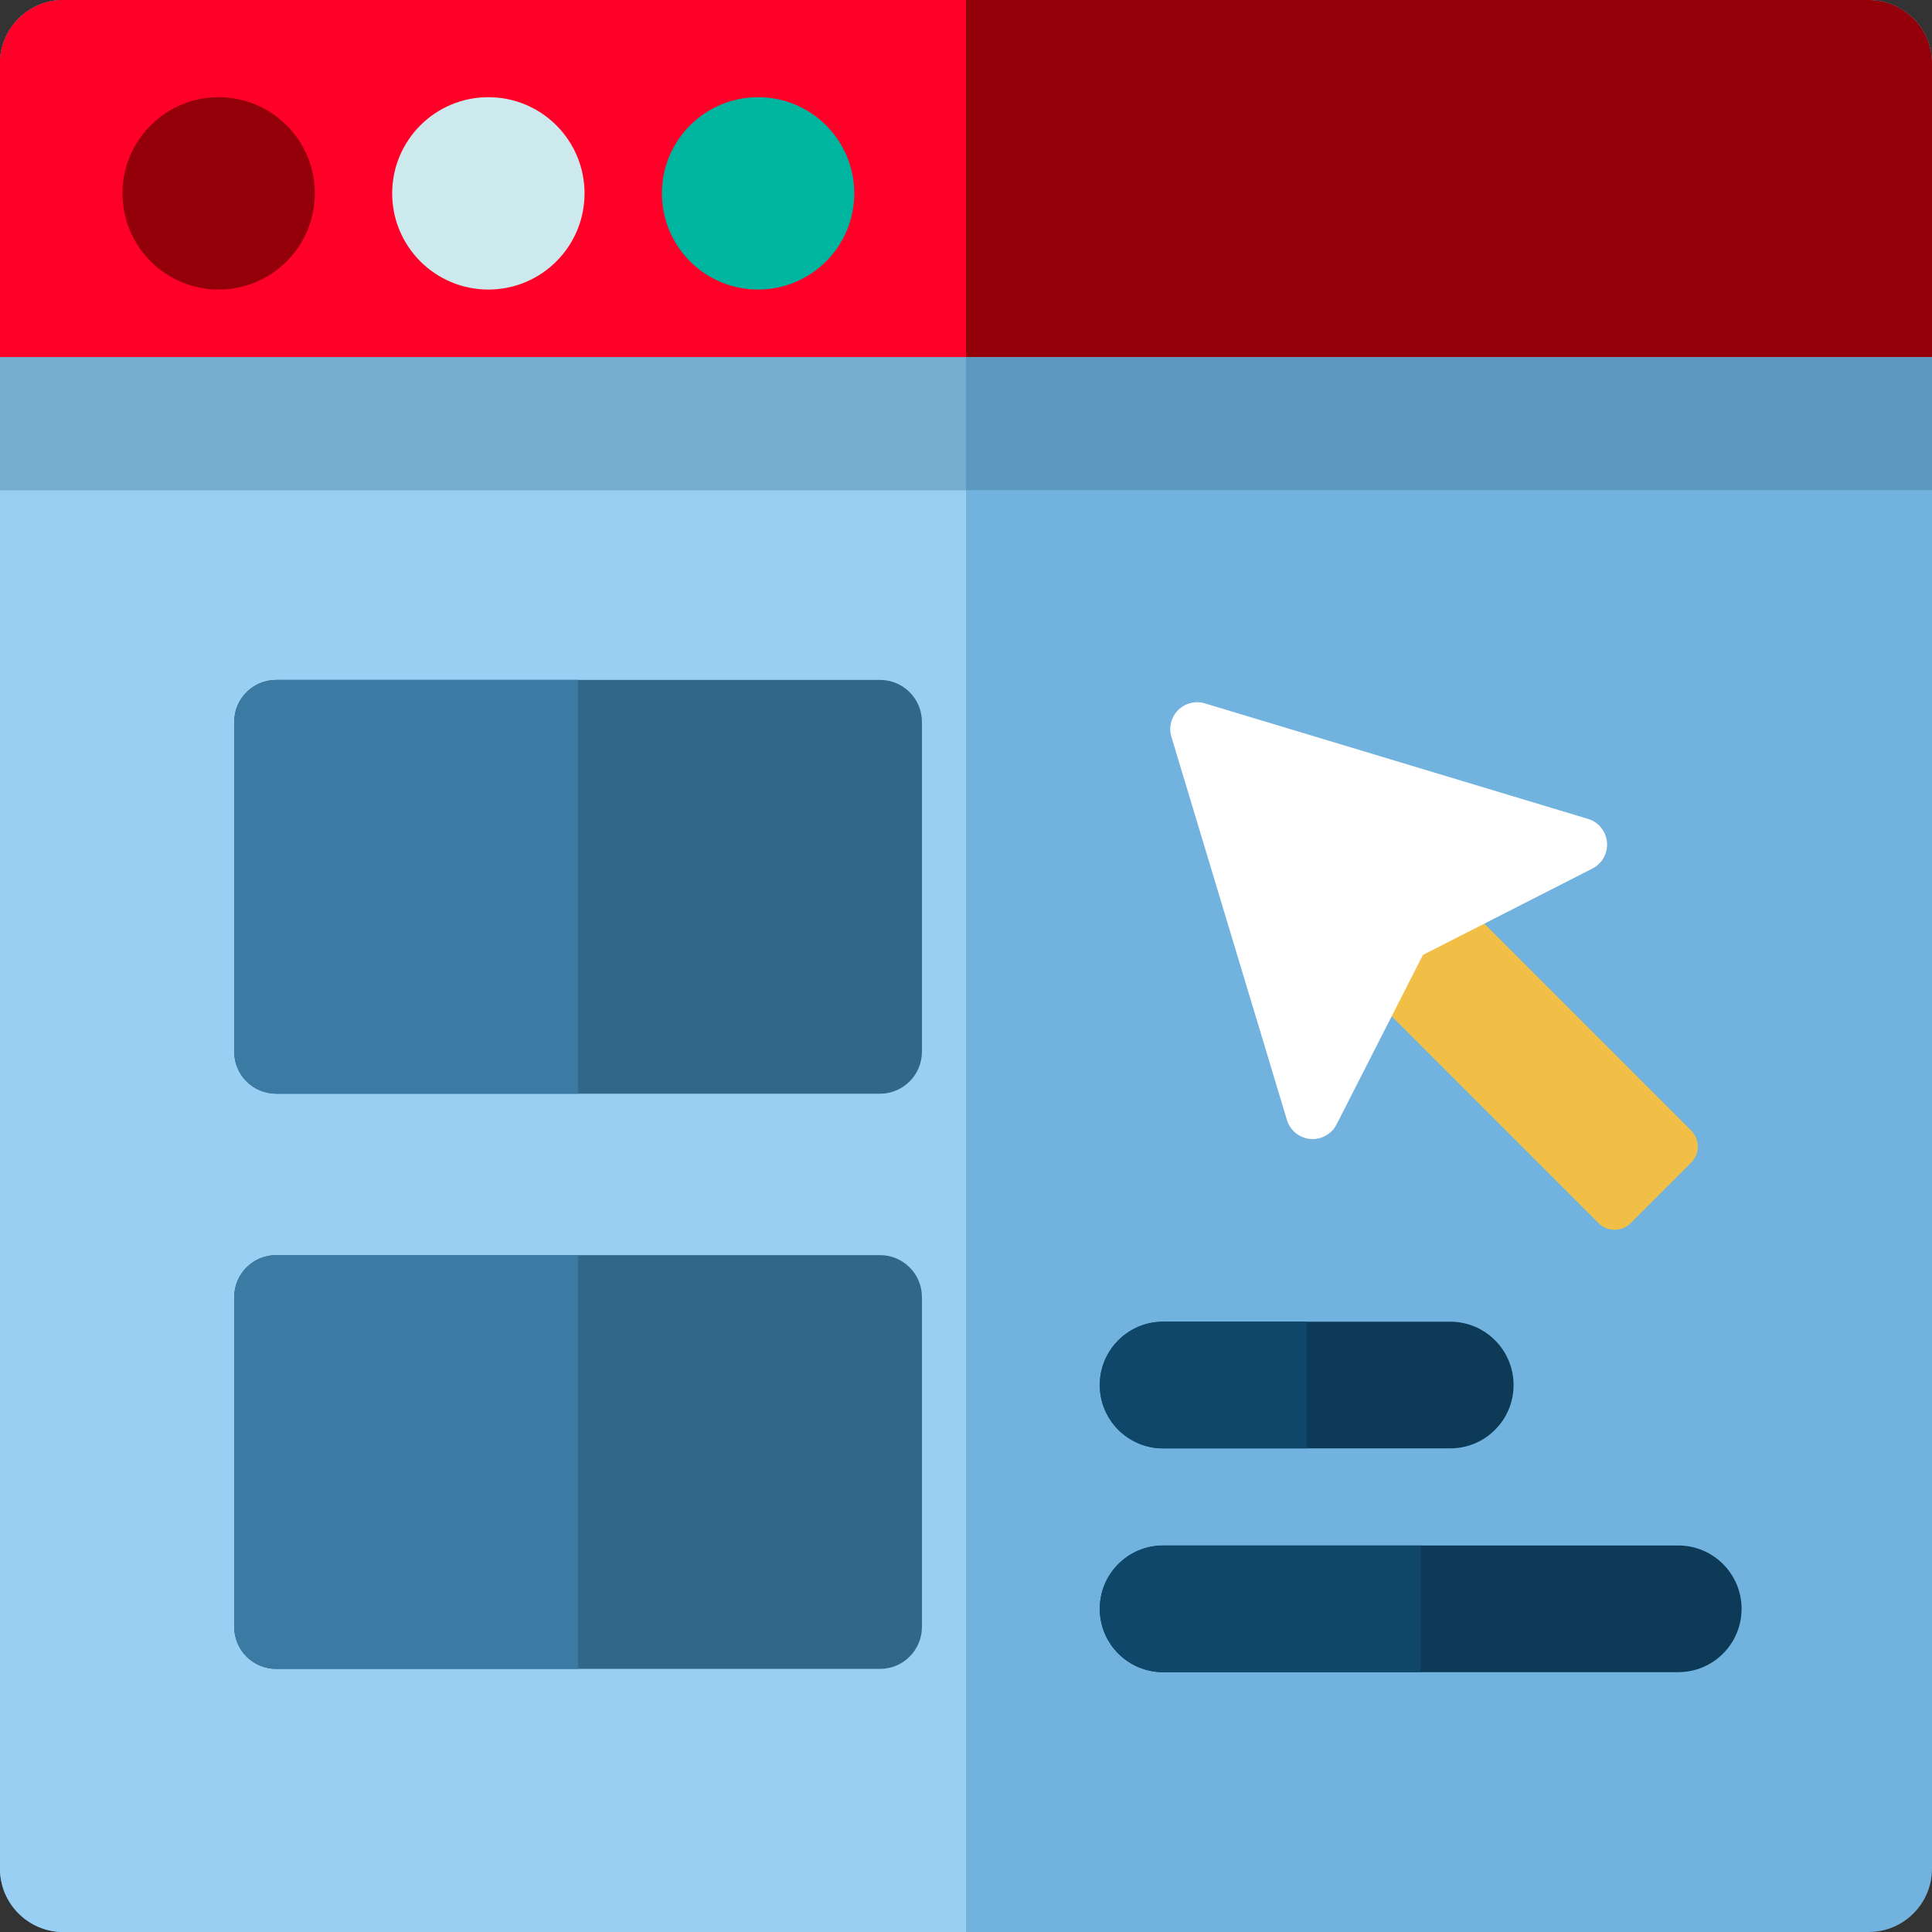
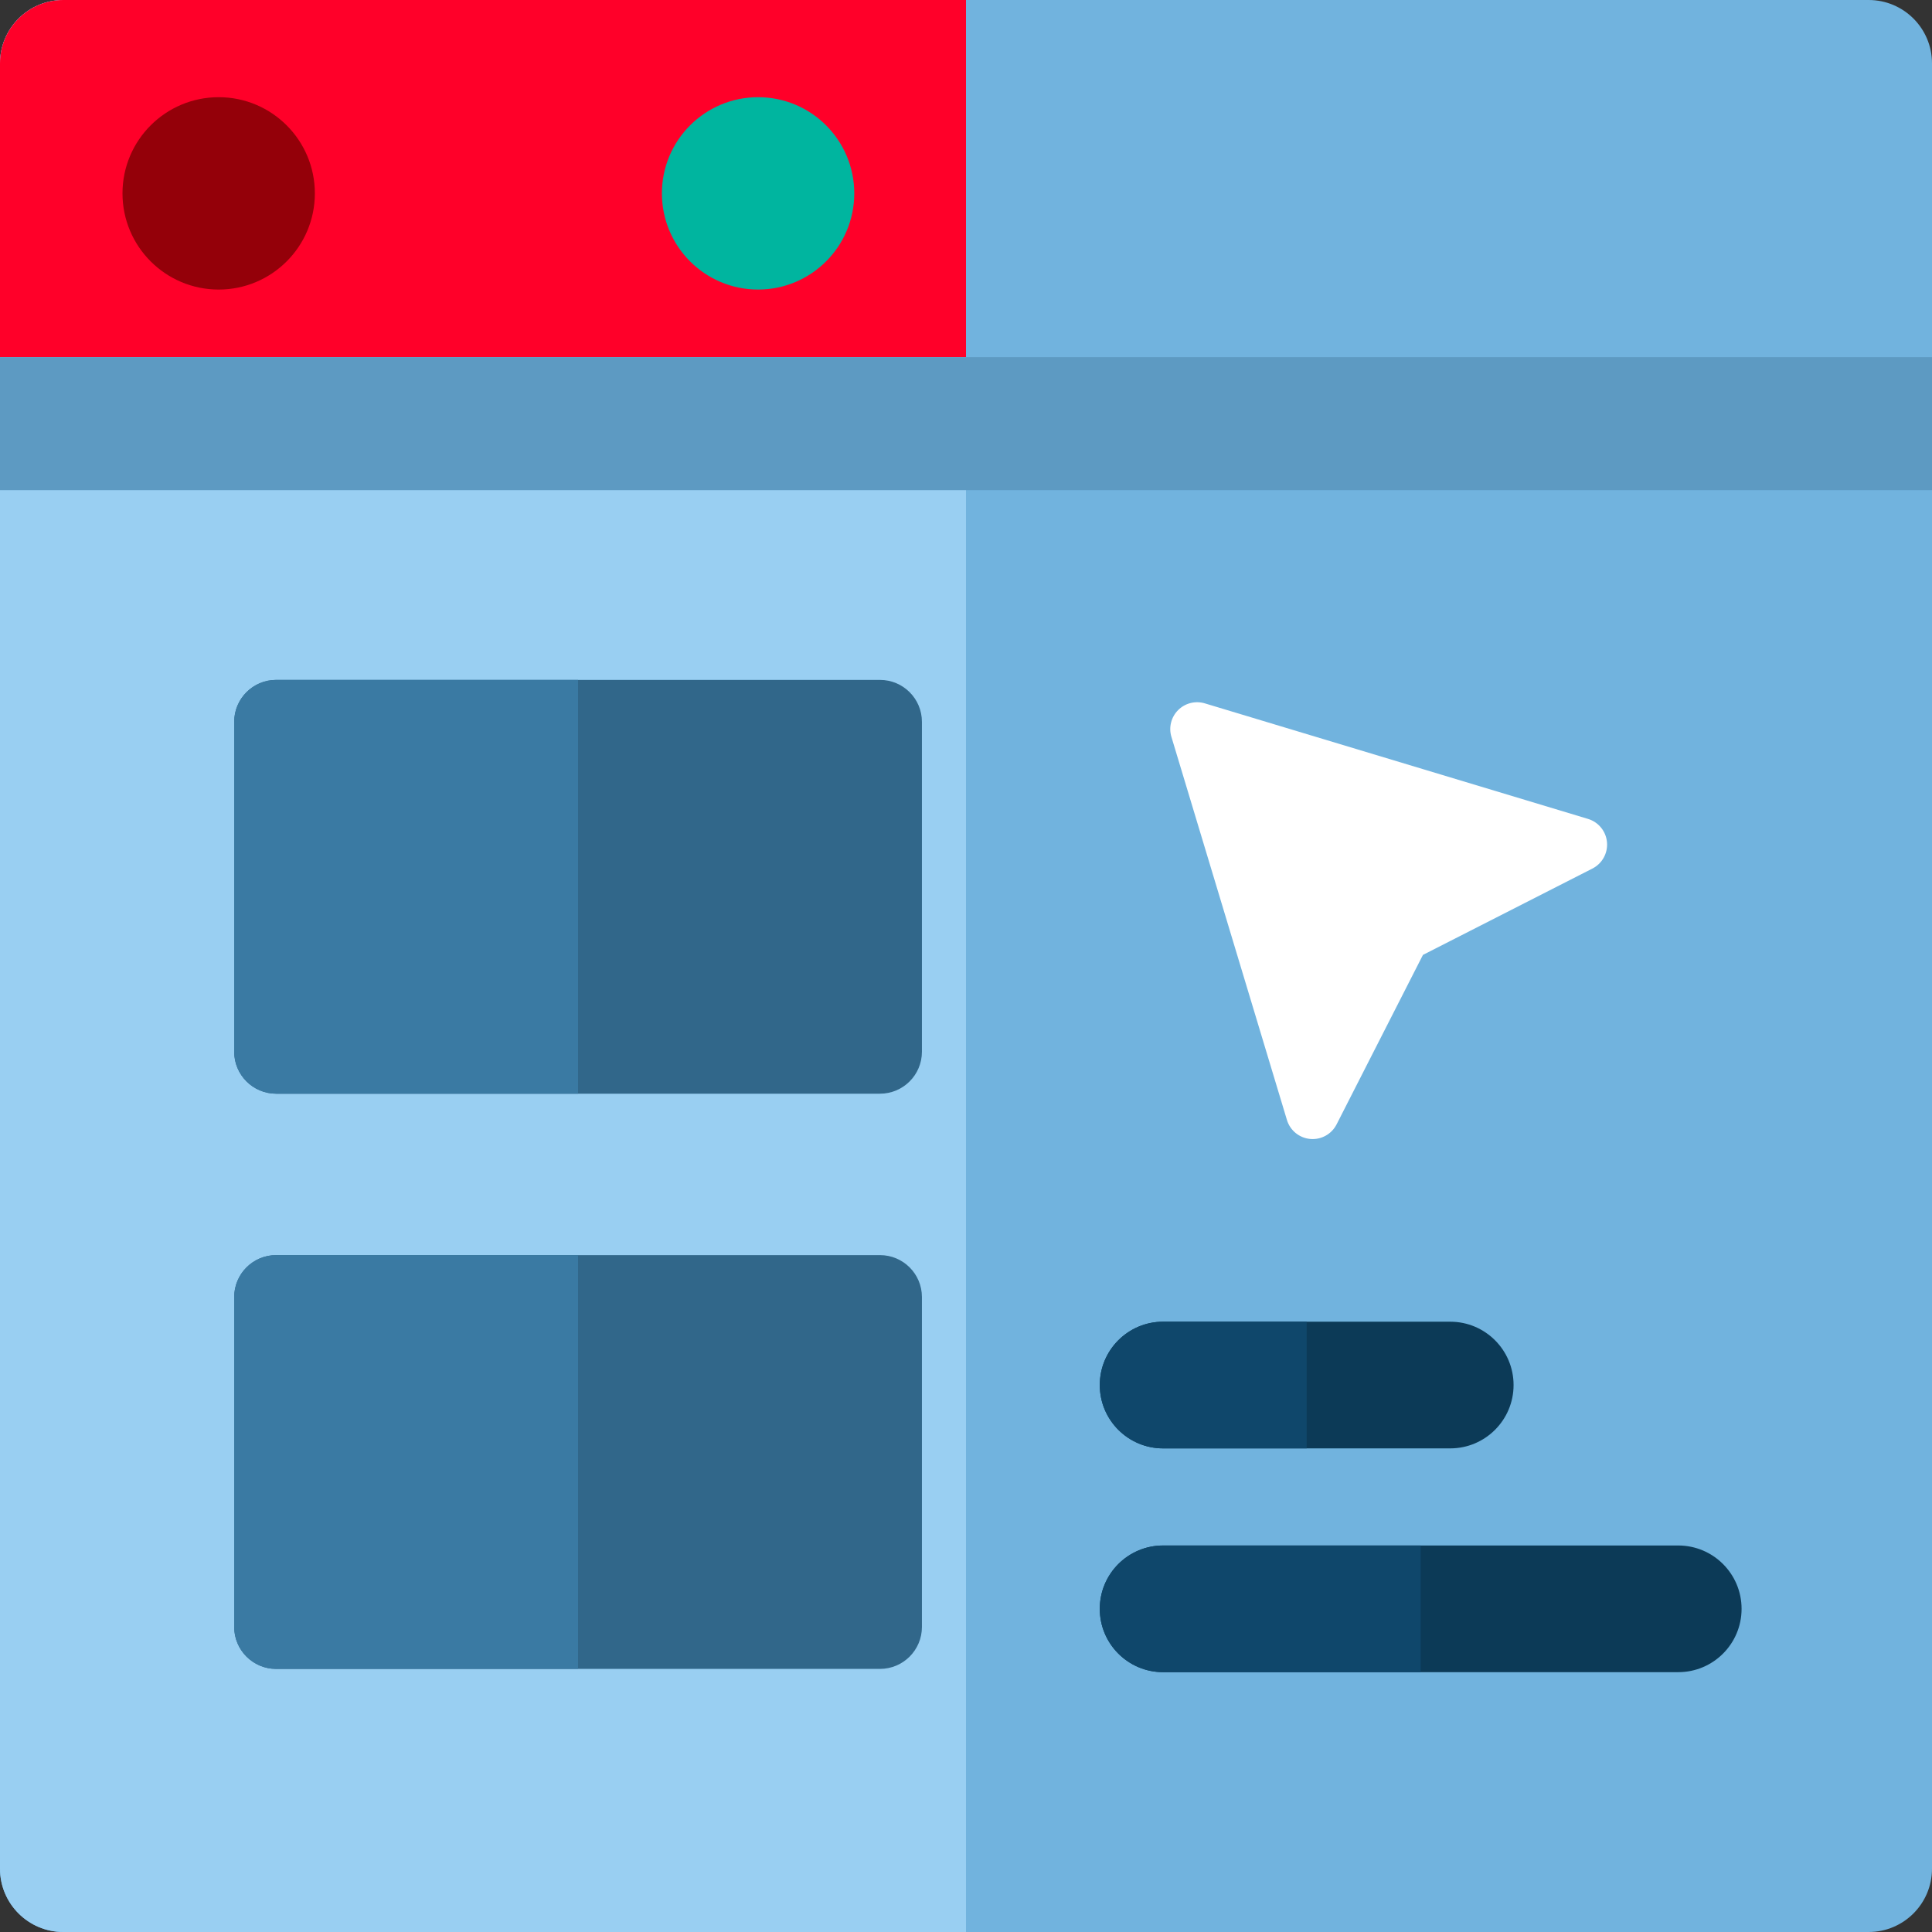
<svg xmlns="http://www.w3.org/2000/svg" version="1.1" id="Layer_1" viewBox="0 0 512 512" xml:space="preserve">
  <rect x="0" y="0" width="512" height="512" fill="#333333" stroke="none" />
  <path style="fill:#71B3DE;" d="M495.215,0H16.785C7.515,0,0,7.515,0,16.785v478.431C0,504.485,7.515,512,16.785,512h478.431  c9.27,0,16.785-7.515,16.785-16.785V16.785C512,7.515,504.485,0,495.215,0z" />
  <path style="fill:#99CFF2;" d="M256,0H16.785C7.515,0,0,7.515,0,16.785v478.431C0,504.485,7.515,512,16.785,512H256V0z" />
-   <path style="fill:#940009;" d="M495.215,0H16.785C7.515,0,0,7.515,0,16.785v77.856h512V16.785C512,7.515,504.485,0,495.215,0z" />
  <path style="fill:#FF0029;" d="M256,0H16.785C7.515,0,0,7.515,0,16.785v77.856h256V0z" />
  <circle style="fill:#940009;" cx="57.951" cy="51.246" r="25.489" />
-   <circle style="fill:#CCEAED;" cx="129.421" cy="51.246" r="25.489" />
  <circle style="fill:#00B59F;" cx="200.901" cy="51.246" r="25.489" />
-   <path style="fill:#F2BF46;" d="M448.166,299.578c2.362,2.362,2.362,6.192,0,8.555l-15.998,15.998c-2.362,2.362-6.192,2.362-8.555,0  l-70.639-70.639l24.553-24.553L448.166,299.578z" />
  <g>
    <path style="fill:#31678A;" d="M233.199,289.841H73.185c-6.142,0-11.122-4.979-11.122-11.122v-87.416   c0-6.142,4.979-11.122,11.122-11.122h160.014c6.142,0,11.122,4.979,11.122,11.122v87.416   C244.32,284.862,239.341,289.841,233.199,289.841z" />
    <path style="fill:#31678A;" d="M233.199,442.276H73.185c-6.142,0-11.122-4.979-11.122-11.122v-87.416   c0-6.142,4.979-11.122,11.122-11.122h160.014c6.142,0,11.122,4.979,11.122,11.122v87.416   C244.32,437.297,239.341,442.276,233.199,442.276z" />
  </g>
  <g>
    <path style="fill:#0C3A57;" d="M444.753,443.141H308.237c-9.27,0-16.785-7.515-16.785-16.785c0-9.27,7.515-16.785,16.785-16.785   h136.515c9.27,0,16.785,7.515,16.785,16.785C461.537,435.626,454.022,443.141,444.753,443.141z" />
    <path style="fill:#0C3A57;" d="M384.328,383.836h-76.091c-9.27,0-16.785-7.515-16.785-16.785s7.515-16.785,16.785-16.785h76.091   c9.27,0,16.785,7.515,16.785,16.785S393.598,383.836,384.328,383.836z" />
  </g>
  <g>
    <path style="fill:#3A7AA3;" d="M153.192,180.181H73.185c-6.142,0-11.122,4.979-11.122,11.122v87.417   c0,6.142,4.979,11.122,11.122,11.122h80.007V180.181z" />
    <path style="fill:#3A7AA3;" d="M153.192,332.617H73.185c-6.142,0-11.122,4.979-11.122,11.122v87.416   c0,6.143,4.979,11.122,11.122,11.122h80.007V332.617z" />
  </g>
  <g>
    <path style="fill:#0F476B;" d="M376.495,409.572h-68.258c-9.27,0-16.785,7.515-16.785,16.785c0,9.27,7.515,16.785,16.785,16.785   h68.258V409.572z" />
    <path style="fill:#0F476B;" d="M346.283,350.266h-38.045c-9.27,0-16.785,7.515-16.785,16.785s7.515,16.785,16.785,16.785h38.045   V350.266z" />
  </g>
  <rect y="94.643" style="fill:#5D9AC2;" width="512" height="35.246" />
-   <rect y="94.643" style="fill:#75ADD1;" width="256" height="35.247" />
  <path style="fill:#FFFFFF;" d="M377.095,253.06l-22.889,44.918c-1.319,2.589-4.081,4.117-6.976,3.858  c-2.895-0.258-5.341-2.251-6.18-5.034l-30.615-101.532c-0.756-2.51-0.073-5.233,1.781-7.088s4.577-2.539,7.088-1.781l101.532,30.615  c2.783,0.839,4.776,3.285,5.034,6.18c0.258,2.895-1.268,5.656-3.858,6.976L377.095,253.06z" />
</svg>